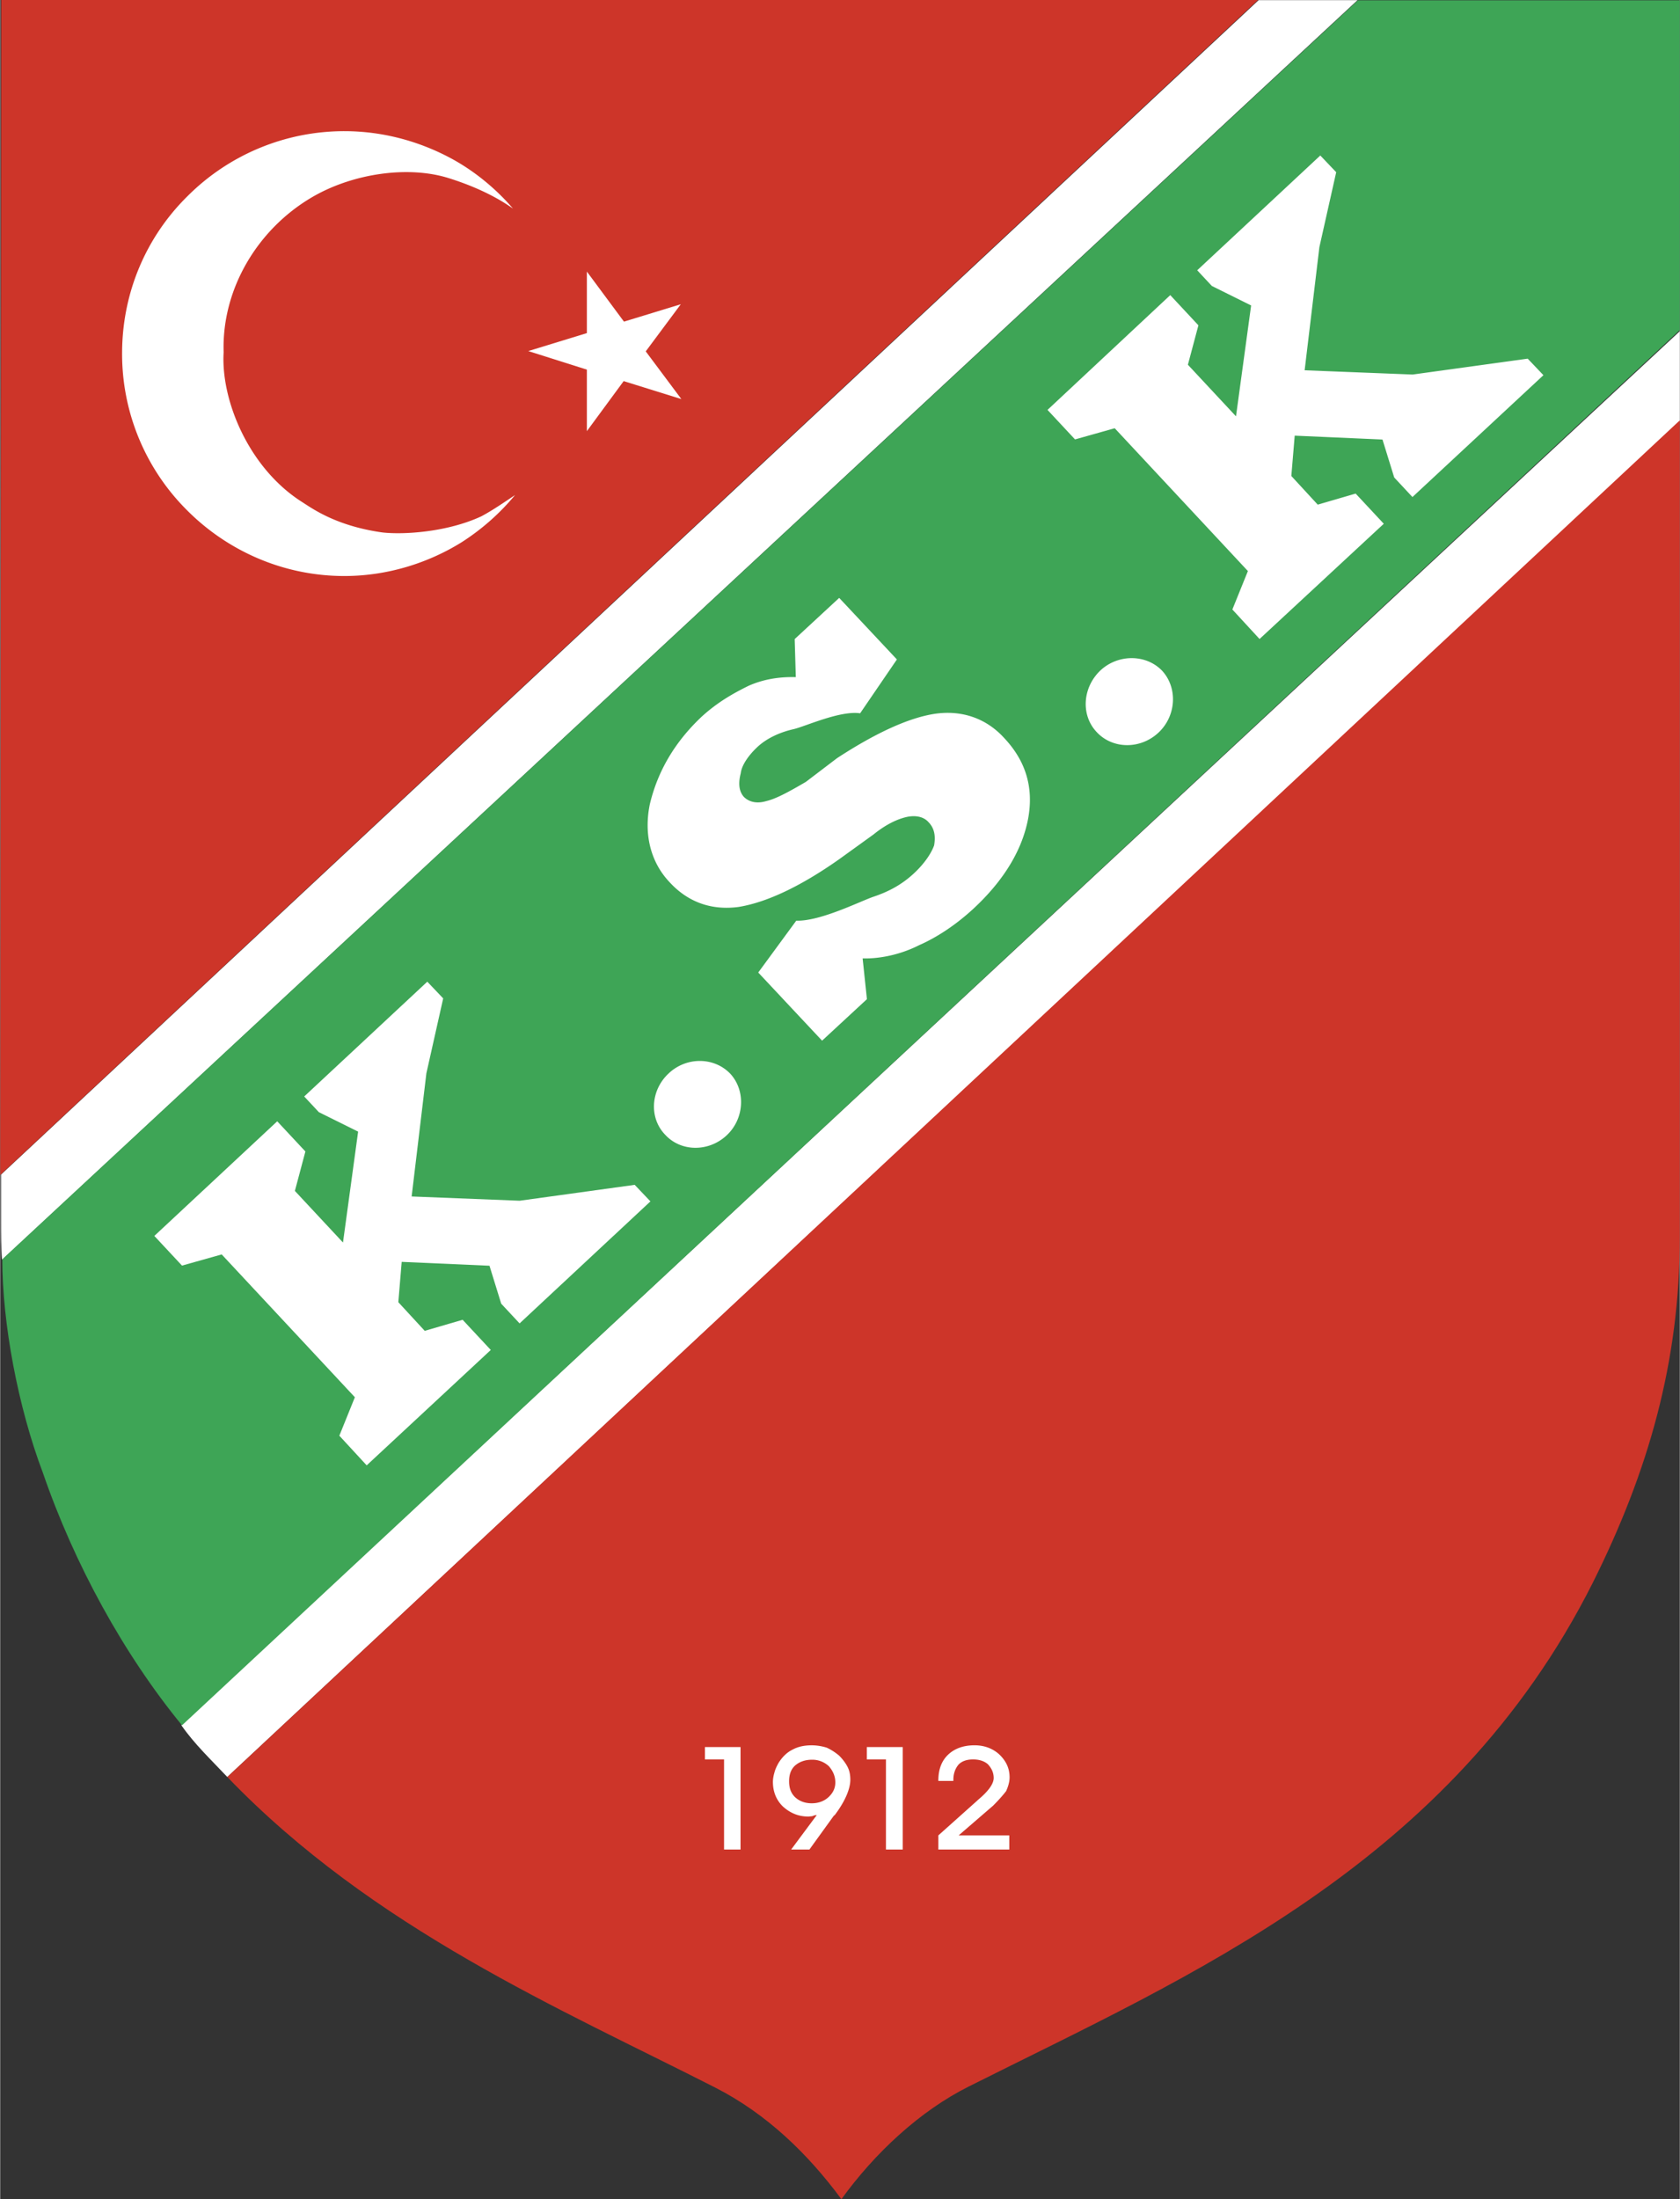
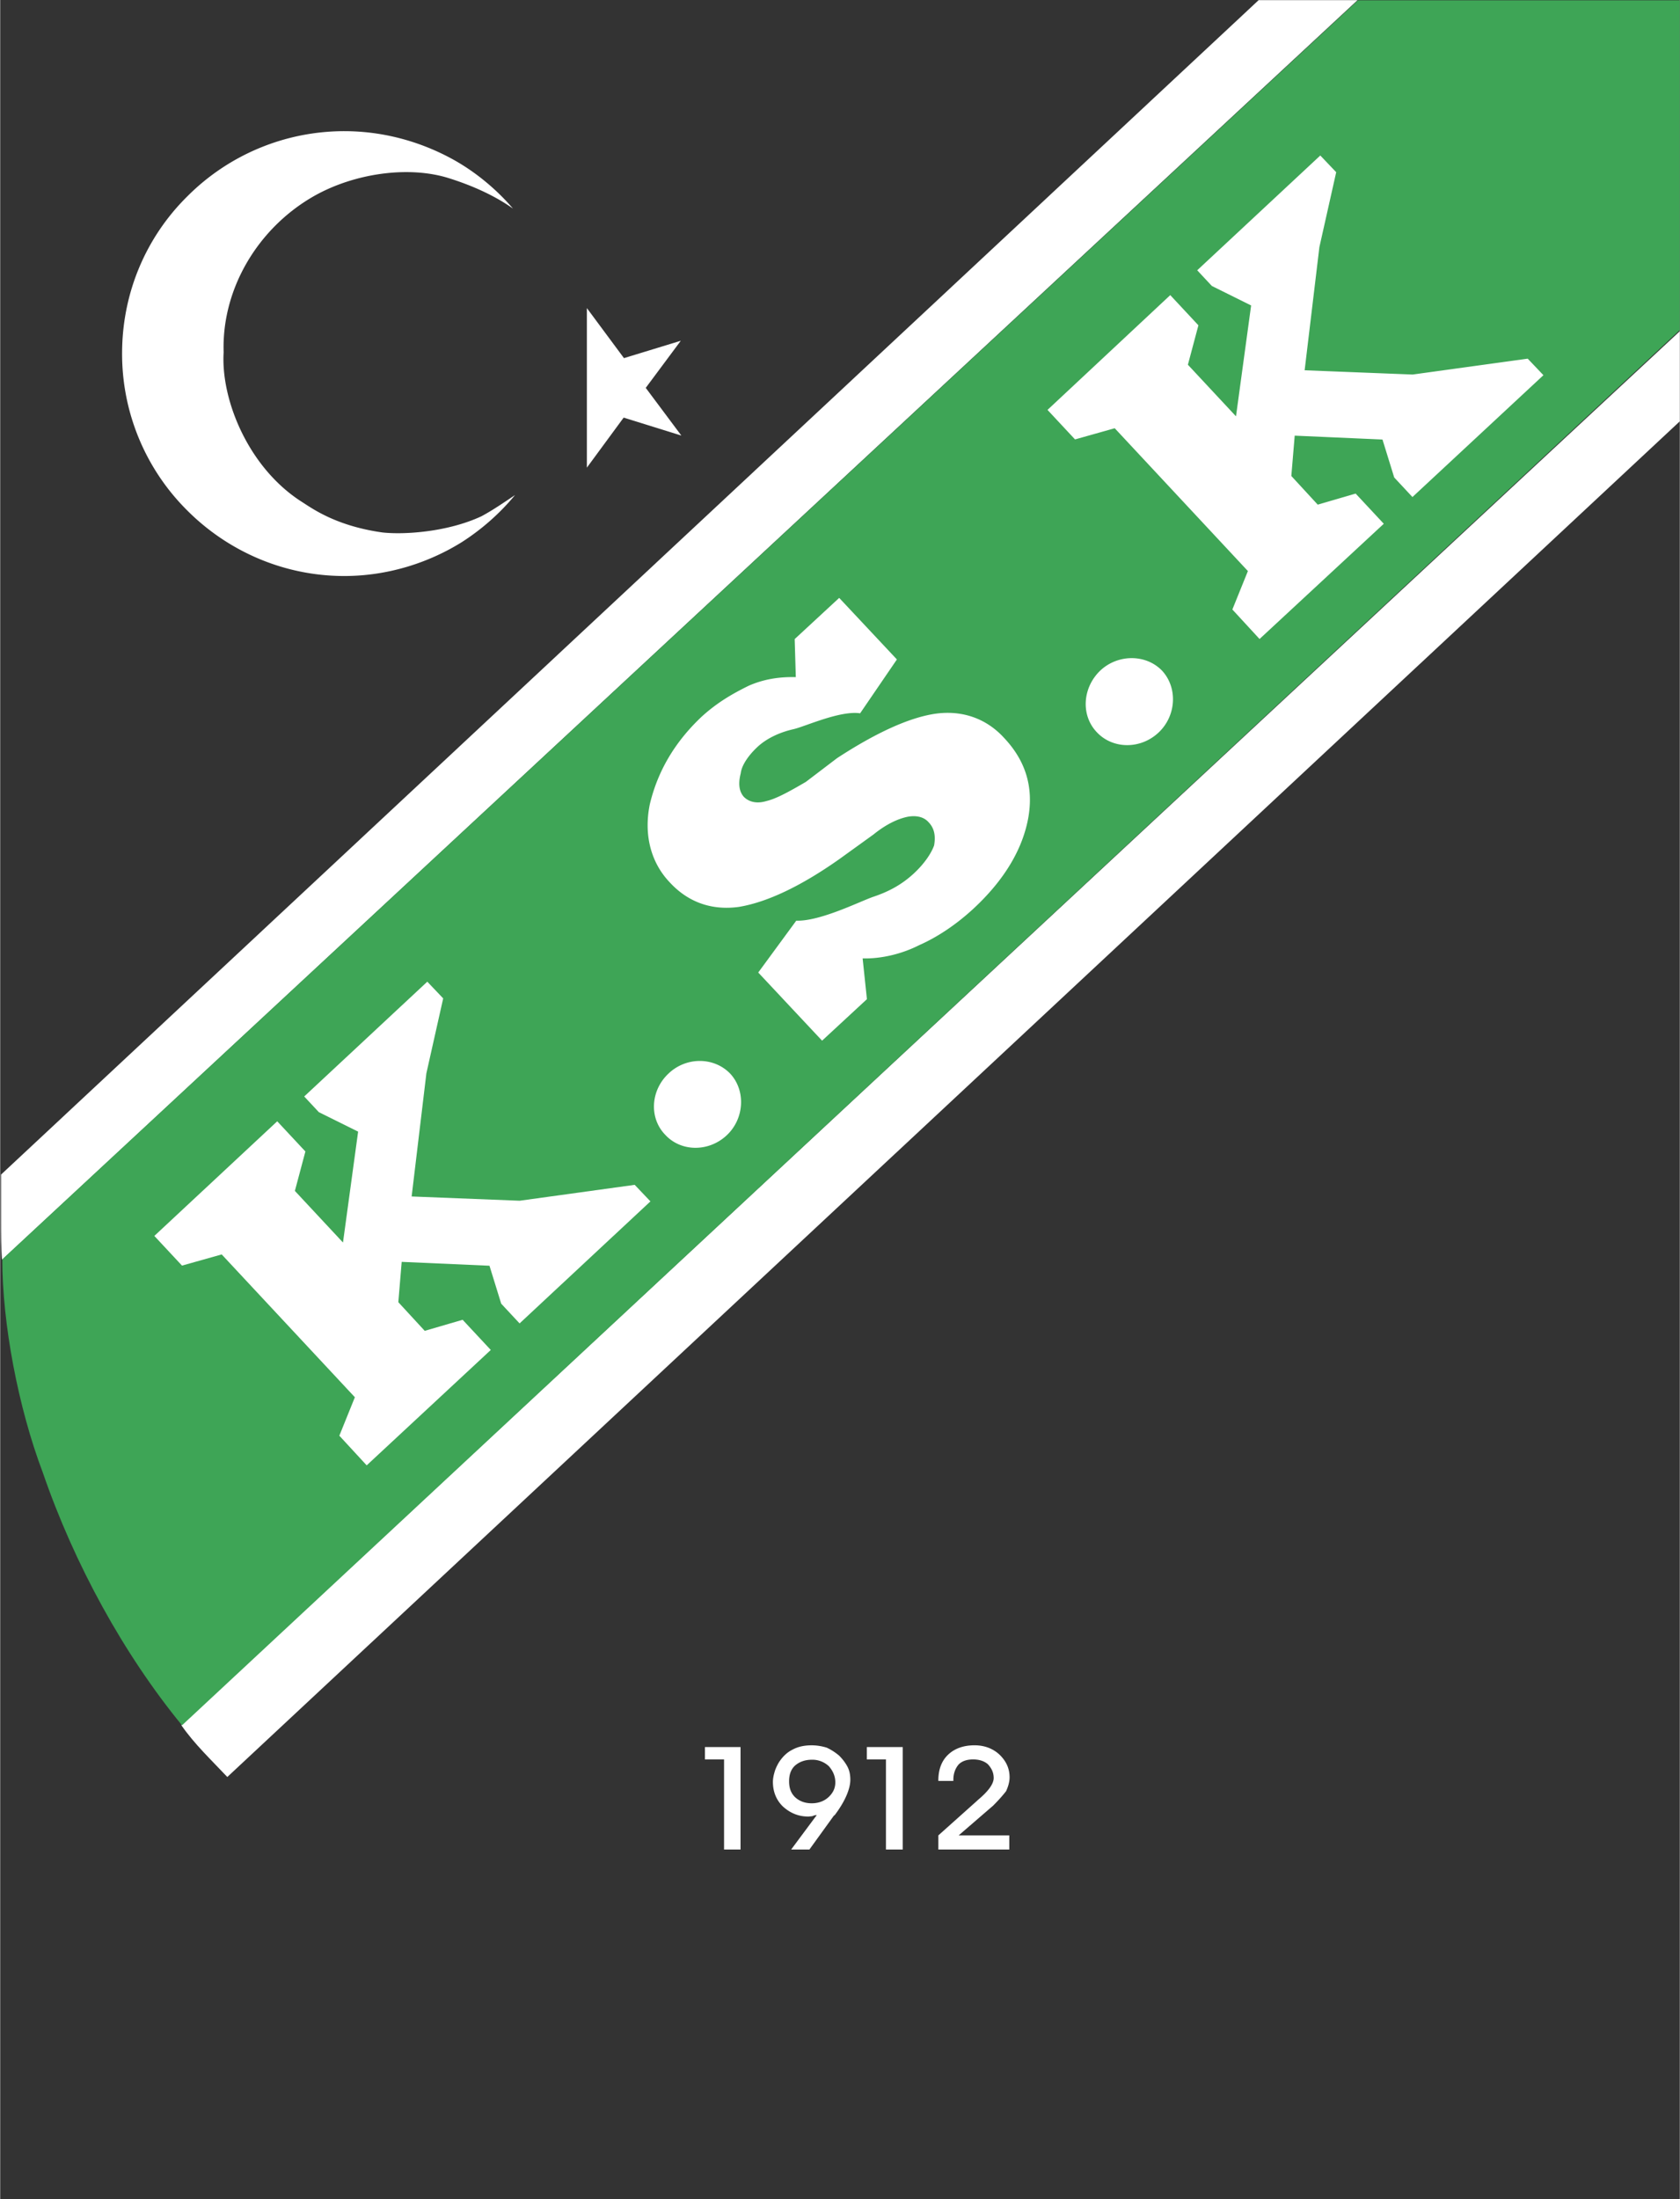
<svg xmlns="http://www.w3.org/2000/svg" width="1910" height="2500" viewBox="0 0 162.333 212.528">
  <rect x="0" y="0" width="162.333" height="212.528" fill="#333333" stroke="none" />
  <path d="M21.95 171.729c-1.514-1.609-3.218-3.219-4.449-5.017L162.333 32.008v8.709L21.95 171.729zM.178 121.747c-.095-1.041-.095-2.65-.095-3.597v-4.639L121.629.013h9.561L.178 121.747z" fill="#fff" />
-   <path d="M81.303 212.528c-3.219-4.354-7.194-8.236-12.211-10.792-14.861-7.573-33.037-15.335-47.142-30.008L162.333 40.622v78.948c0 12.022-3.029 22.624-8.425 33.416-13.726 27.263-39 37.959-60.299 48.656-4.733 2.367-9.088 6.437-12.306 10.886z" fill="#cd3529" />
  <path d="M17.572 166.735c-5.63-6.871-10.401-15.554-13.455-24.428-2.385-6.298-3.913-14.409-3.913-20.612L131.222.029h31.108v31.872L17.572 166.735z" fill="#3ea556" />
-   <path d="M0 113.555L.096 0H121.57L0 113.555z" fill="#cd3529" />
-   <path d="M71.553 178.738H69.96v-8.706h-1.849v-1.194h3.442v9.9zm9.161-6.487c0-.598-.228-1.11-.626-1.565a2.326 2.326 0 0 0-1.622-.626c-.683 0-1.223.199-1.65.569-.398.369-.569.882-.569 1.507 0 .655.17 1.138.569 1.537.427.398.967.597 1.622.597.626 0 1.195-.199 1.622-.597.426-.398.654-.853.654-1.422zm-2.504 6.487h-1.764l2.475-3.329c-.17 0-.312.057-.455.114-.114 0-.256.029-.37.029-.91 0-1.735-.313-2.475-.996-.626-.626-.939-1.422-.939-2.361 0-.256.057-.597.143-.882.085-.341.228-.625.398-.938.341-.541.768-.996 1.337-1.28.569-.313 1.195-.427 1.877-.427.483 0 .996.085 1.451.228.427.199.825.456 1.195.769.313.312.626.711.825 1.109.2.398.256.826.256 1.224 0 .825-.455 2.02-1.508 3.414l-.085.057-2.361 3.269zm9.019 0h-1.622v-8.706h-1.849v-1.194h3.471v9.9zm10.299 0h-6.856v-1.366l3.755-3.357.057-.057c1.024-.854 1.536-1.564 1.536-2.133 0-.513-.199-.939-.569-1.337-.37-.313-.854-.456-1.422-.456-.569 0-1.053.143-1.394.484-.313.37-.512.854-.512 1.479v.114h-1.451v-.057c0-.996.285-1.849.939-2.475s1.536-.911 2.56-.911c.911 0 1.736.285 2.39.882.654.626.996 1.337.996 2.219 0 .427-.142.91-.341 1.337-.312.398-.711.854-1.251 1.395l-3.329 2.873h4.894v1.366h-.002zM106.333 64.794c1.728-1.61 4.438-1.579 5.974.035 1.519 1.661 1.361 4.368-.366 5.978-1.744 1.626-4.422 1.596-5.958-.051-1.566-1.646-1.378-4.319.35-5.962zm15.383-3.041l-2.627-2.851 1.501-3.715-12.871-13.802-3.837 1.08-2.659-2.852 11.864-11.093 2.72 2.917-1.016 3.811 4.649 4.986 1.462-10.716-3.797-1.883-1.413-1.516 11.896-11.092 1.536 1.614-1.625 7.242-1.425 11.9 10.438.412 11.121-1.535 1.521 1.598-12.66 11.775-1.763-1.891-1.133-3.666-8.484-.375-.326 3.898 2.552 2.77 3.664-1.07 2.72 2.917-12.008 11.137zM83.354 92.62l.414 3.94-4.333 4.01-6.171-6.585 3.675-5.01c2.33.081 6.279-1.925 7.491-2.324 1.435-.486 2.704-1.15 3.894-2.26.945-.881 1.642-1.866 1.938-2.691.138-.799.087-1.604-.537-2.242-.5-.569-1.285-.66-2.015-.527-.921.188-2.058.701-3.307 1.713l-3.315 2.391c-3.75 2.644-7.019 4.169-9.714 4.611-2.598.351-4.887-.439-6.68-2.394-1.809-1.907-2.504-4.58-1.913-7.508.721-3.048 2.287-5.91 5.01-8.479 1.531-1.397 3.026-2.243 4.55-2.994 1.425-.628 2.932-.875 4.554-.834l-.108-3.677 4.301-3.98 5.578 5.949-3.555 5.205c-1.913-.288-5.262 1.25-6.406 1.526-1.239.272-2.568.84-3.513 1.722-.863.806-1.527 1.76-1.618 2.544-.237.922-.202 1.711.299 2.281.518.522 1.3.676 2.177.407.954-.219 2.239-.931 3.817-1.853l3.012-2.291c3.71-2.424 6.963-3.934 9.546-4.301 2.598-.351 4.901.486 6.587 2.327 2.067 2.185 2.893 4.736 2.345 7.775-.544 2.944-2.241 5.928-5.353 8.799-1.677 1.534-3.468 2.716-5.198 3.476-1.653.84-3.64 1.321-5.452 1.274zM64.6 103.741c1.712-1.627 4.408-1.612 5.974.036 1.503 1.645 1.346 4.351-.365 5.946-1.744 1.626-4.423 1.596-5.941-.065-1.568-1.617-1.412-4.291.332-5.917zm-29.179 37.871l-2.643-2.866 1.501-3.716-12.871-13.802-3.837 1.08-2.674-2.868 11.879-11.078 2.721 2.917-1.016 3.811 4.65 4.987 1.462-10.717-3.796-1.882-1.414-1.515L41.279 94.87l1.536 1.615-1.625 7.242-1.424 11.9 10.437.412 11.121-1.536 1.521 1.599-12.646 11.792-1.777-1.907-1.133-3.666-8.484-.375-.326 3.898 2.552 2.769 3.664-1.069 2.72 2.917-11.994 11.151zM56.702 41.666V35.72l-5.661-1.792 5.661-1.735v-5.946l3.585 4.836 5.491-1.678-3.386 4.552 3.442 4.609-5.576-1.735-3.556 4.835zm-23.443-28.99c3.699 0 7.198.967 10.242 2.589 2.248 1.195 4.381 2.931 6.06 4.894-1.877-1.337-4.154-2.304-6.259-2.959-3.869-1.195-9.104-.455-13.001 1.764-5.376 3.073-8.905 8.934-8.706 15.079-.284 4.609 2.418 11.209 7.596 14.481 1.024.654 3.3 2.305 7.739 2.931 1.992.228 6.231 0 9.587-1.565 1.11-.597 2.134-1.309 3.243-2.048a22.335 22.335 0 0 1-5.149 4.552c-3.243 2.02-7.198 3.272-11.351 3.272-5.917 0-11.295-2.447-15.164-6.316a21.323 21.323 0 0 1-6.315-15.192c0-5.917 2.361-11.294 6.315-15.192a21.406 21.406 0 0 1 15.163-6.29z" fill="#fff" />
+   <path d="M71.553 178.738H69.96v-8.706h-1.849v-1.194h3.442v9.9zm9.161-6.487c0-.598-.228-1.11-.626-1.565a2.326 2.326 0 0 0-1.622-.626c-.683 0-1.223.199-1.65.569-.398.369-.569.882-.569 1.507 0 .655.17 1.138.569 1.537.427.398.967.597 1.622.597.626 0 1.195-.199 1.622-.597.426-.398.654-.853.654-1.422zm-2.504 6.487h-1.764l2.475-3.329c-.17 0-.312.057-.455.114-.114 0-.256.029-.37.029-.91 0-1.735-.313-2.475-.996-.626-.626-.939-1.422-.939-2.361 0-.256.057-.597.143-.882.085-.341.228-.625.398-.938.341-.541.768-.996 1.337-1.28.569-.313 1.195-.427 1.877-.427.483 0 .996.085 1.451.228.427.199.825.456 1.195.769.313.312.626.711.825 1.109.2.398.256.826.256 1.224 0 .825-.455 2.02-1.508 3.414l-.085.057-2.361 3.269zm9.019 0h-1.622v-8.706h-1.849v-1.194h3.471v9.9zm10.299 0h-6.856v-1.366l3.755-3.357.057-.057c1.024-.854 1.536-1.564 1.536-2.133 0-.513-.199-.939-.569-1.337-.37-.313-.854-.456-1.422-.456-.569 0-1.053.143-1.394.484-.313.37-.512.854-.512 1.479v.114h-1.451v-.057c0-.996.285-1.849.939-2.475s1.536-.911 2.56-.911c.911 0 1.736.285 2.39.882.654.626.996 1.337.996 2.219 0 .427-.142.91-.341 1.337-.312.398-.711.854-1.251 1.395l-3.329 2.873h4.894v1.366h-.002zM106.333 64.794c1.728-1.61 4.438-1.579 5.974.035 1.519 1.661 1.361 4.368-.366 5.978-1.744 1.626-4.422 1.596-5.958-.051-1.566-1.646-1.378-4.319.35-5.962zm15.383-3.041l-2.627-2.851 1.501-3.715-12.871-13.802-3.837 1.08-2.659-2.852 11.864-11.093 2.72 2.917-1.016 3.811 4.649 4.986 1.462-10.716-3.797-1.883-1.413-1.516 11.896-11.092 1.536 1.614-1.625 7.242-1.425 11.9 10.438.412 11.121-1.535 1.521 1.598-12.66 11.775-1.763-1.891-1.133-3.666-8.484-.375-.326 3.898 2.552 2.77 3.664-1.07 2.72 2.917-12.008 11.137zM83.354 92.62l.414 3.94-4.333 4.01-6.171-6.585 3.675-5.01c2.33.081 6.279-1.925 7.491-2.324 1.435-.486 2.704-1.15 3.894-2.26.945-.881 1.642-1.866 1.938-2.691.138-.799.087-1.604-.537-2.242-.5-.569-1.285-.66-2.015-.527-.921.188-2.058.701-3.307 1.713l-3.315 2.391c-3.75 2.644-7.019 4.169-9.714 4.611-2.598.351-4.887-.439-6.68-2.394-1.809-1.907-2.504-4.58-1.913-7.508.721-3.048 2.287-5.91 5.01-8.479 1.531-1.397 3.026-2.243 4.55-2.994 1.425-.628 2.932-.875 4.554-.834l-.108-3.677 4.301-3.98 5.578 5.949-3.555 5.205c-1.913-.288-5.262 1.25-6.406 1.526-1.239.272-2.568.84-3.513 1.722-.863.806-1.527 1.76-1.618 2.544-.237.922-.202 1.711.299 2.281.518.522 1.3.676 2.177.407.954-.219 2.239-.931 3.817-1.853l3.012-2.291c3.71-2.424 6.963-3.934 9.546-4.301 2.598-.351 4.901.486 6.587 2.327 2.067 2.185 2.893 4.736 2.345 7.775-.544 2.944-2.241 5.928-5.353 8.799-1.677 1.534-3.468 2.716-5.198 3.476-1.653.84-3.64 1.321-5.452 1.274zM64.6 103.741c1.712-1.627 4.408-1.612 5.974.036 1.503 1.645 1.346 4.351-.365 5.946-1.744 1.626-4.423 1.596-5.941-.065-1.568-1.617-1.412-4.291.332-5.917zm-29.179 37.871l-2.643-2.866 1.501-3.716-12.871-13.802-3.837 1.08-2.674-2.868 11.879-11.078 2.721 2.917-1.016 3.811 4.65 4.987 1.462-10.717-3.796-1.882-1.414-1.515L41.279 94.87l1.536 1.615-1.625 7.242-1.424 11.9 10.437.412 11.121-1.536 1.521 1.599-12.646 11.792-1.777-1.907-1.133-3.666-8.484-.375-.326 3.898 2.552 2.769 3.664-1.069 2.72 2.917-11.994 11.151zM56.702 41.666V35.72v-5.946l3.585 4.836 5.491-1.678-3.386 4.552 3.442 4.609-5.576-1.735-3.556 4.835zm-23.443-28.99c3.699 0 7.198.967 10.242 2.589 2.248 1.195 4.381 2.931 6.06 4.894-1.877-1.337-4.154-2.304-6.259-2.959-3.869-1.195-9.104-.455-13.001 1.764-5.376 3.073-8.905 8.934-8.706 15.079-.284 4.609 2.418 11.209 7.596 14.481 1.024.654 3.3 2.305 7.739 2.931 1.992.228 6.231 0 9.587-1.565 1.11-.597 2.134-1.309 3.243-2.048a22.335 22.335 0 0 1-5.149 4.552c-3.243 2.02-7.198 3.272-11.351 3.272-5.917 0-11.295-2.447-15.164-6.316a21.323 21.323 0 0 1-6.315-15.192c0-5.917 2.361-11.294 6.315-15.192a21.406 21.406 0 0 1 15.163-6.29z" fill="#fff" />
</svg>